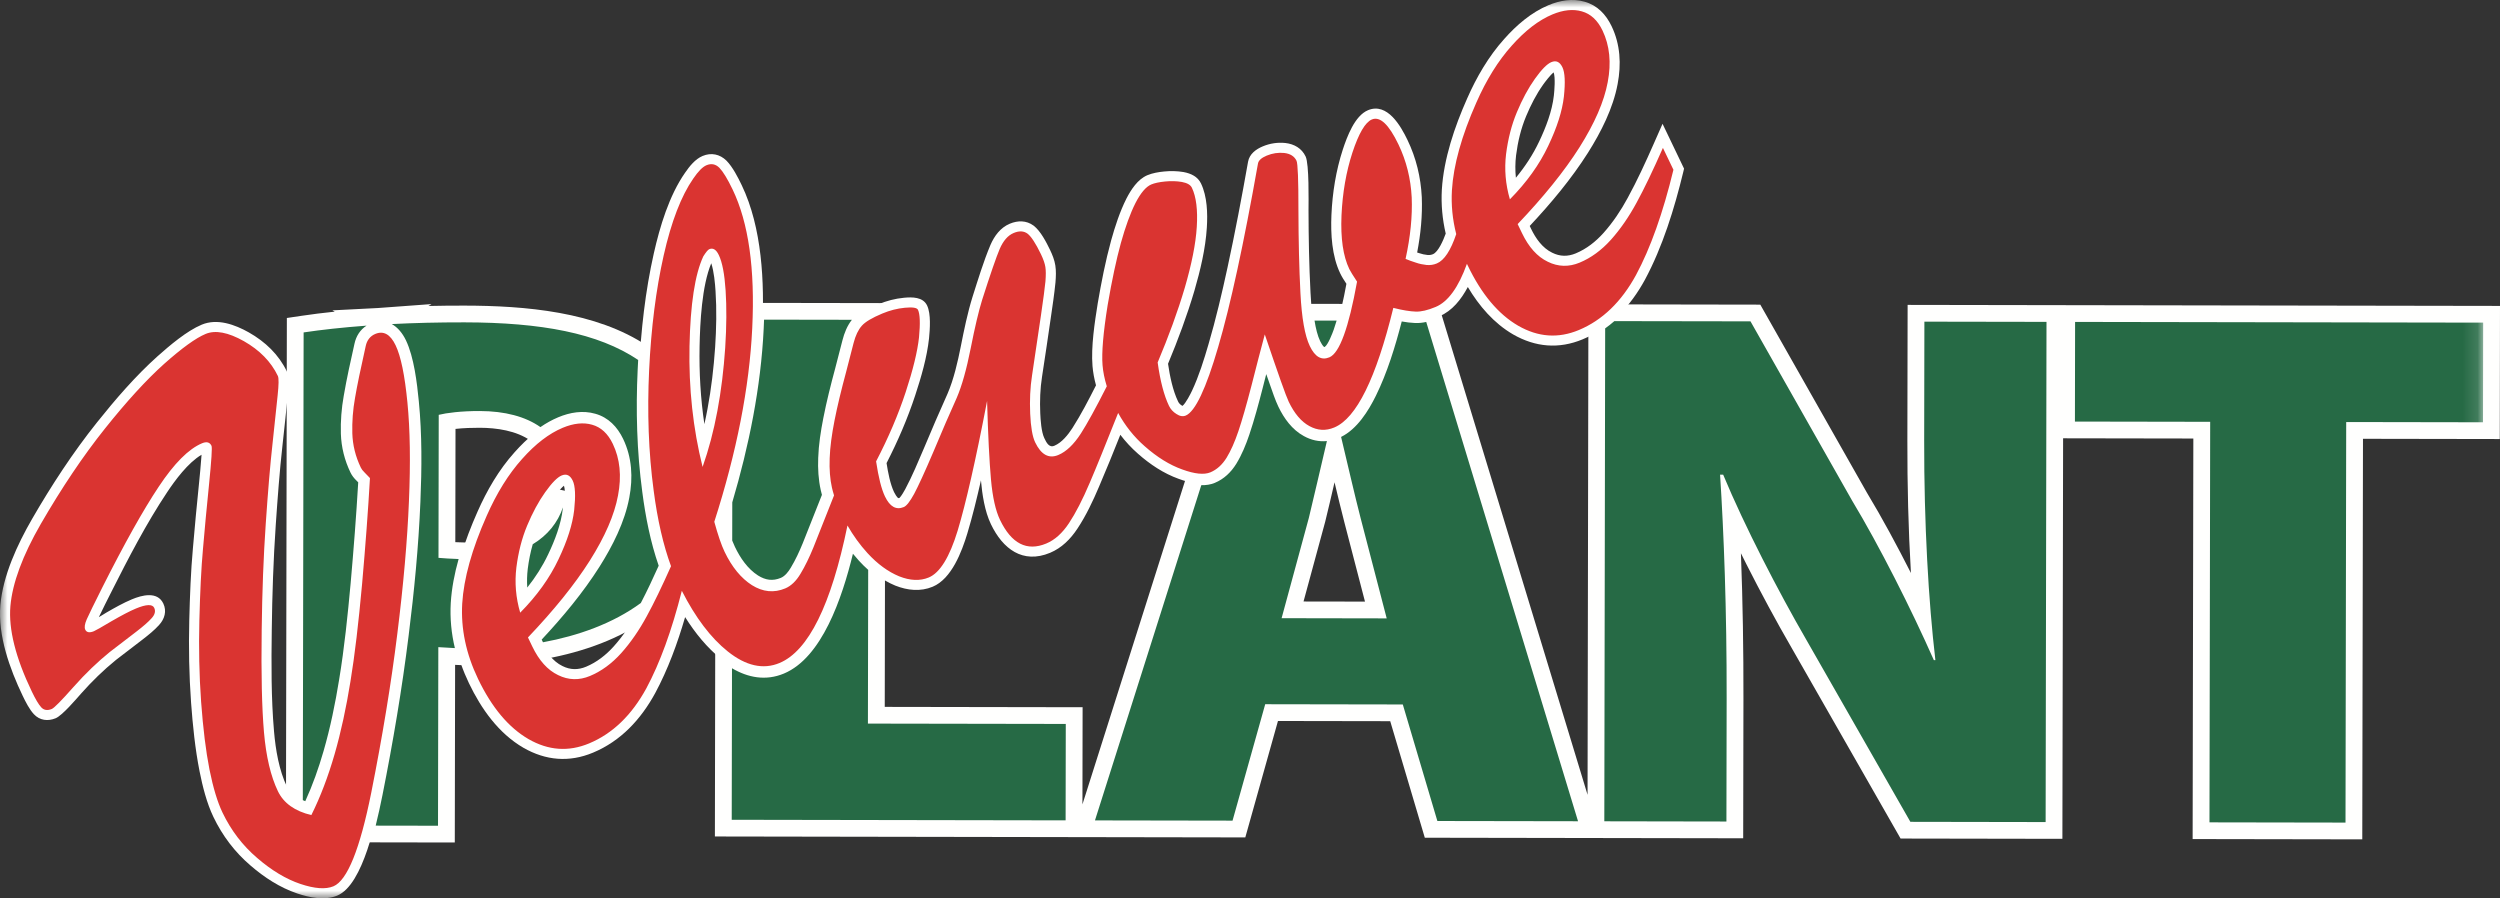
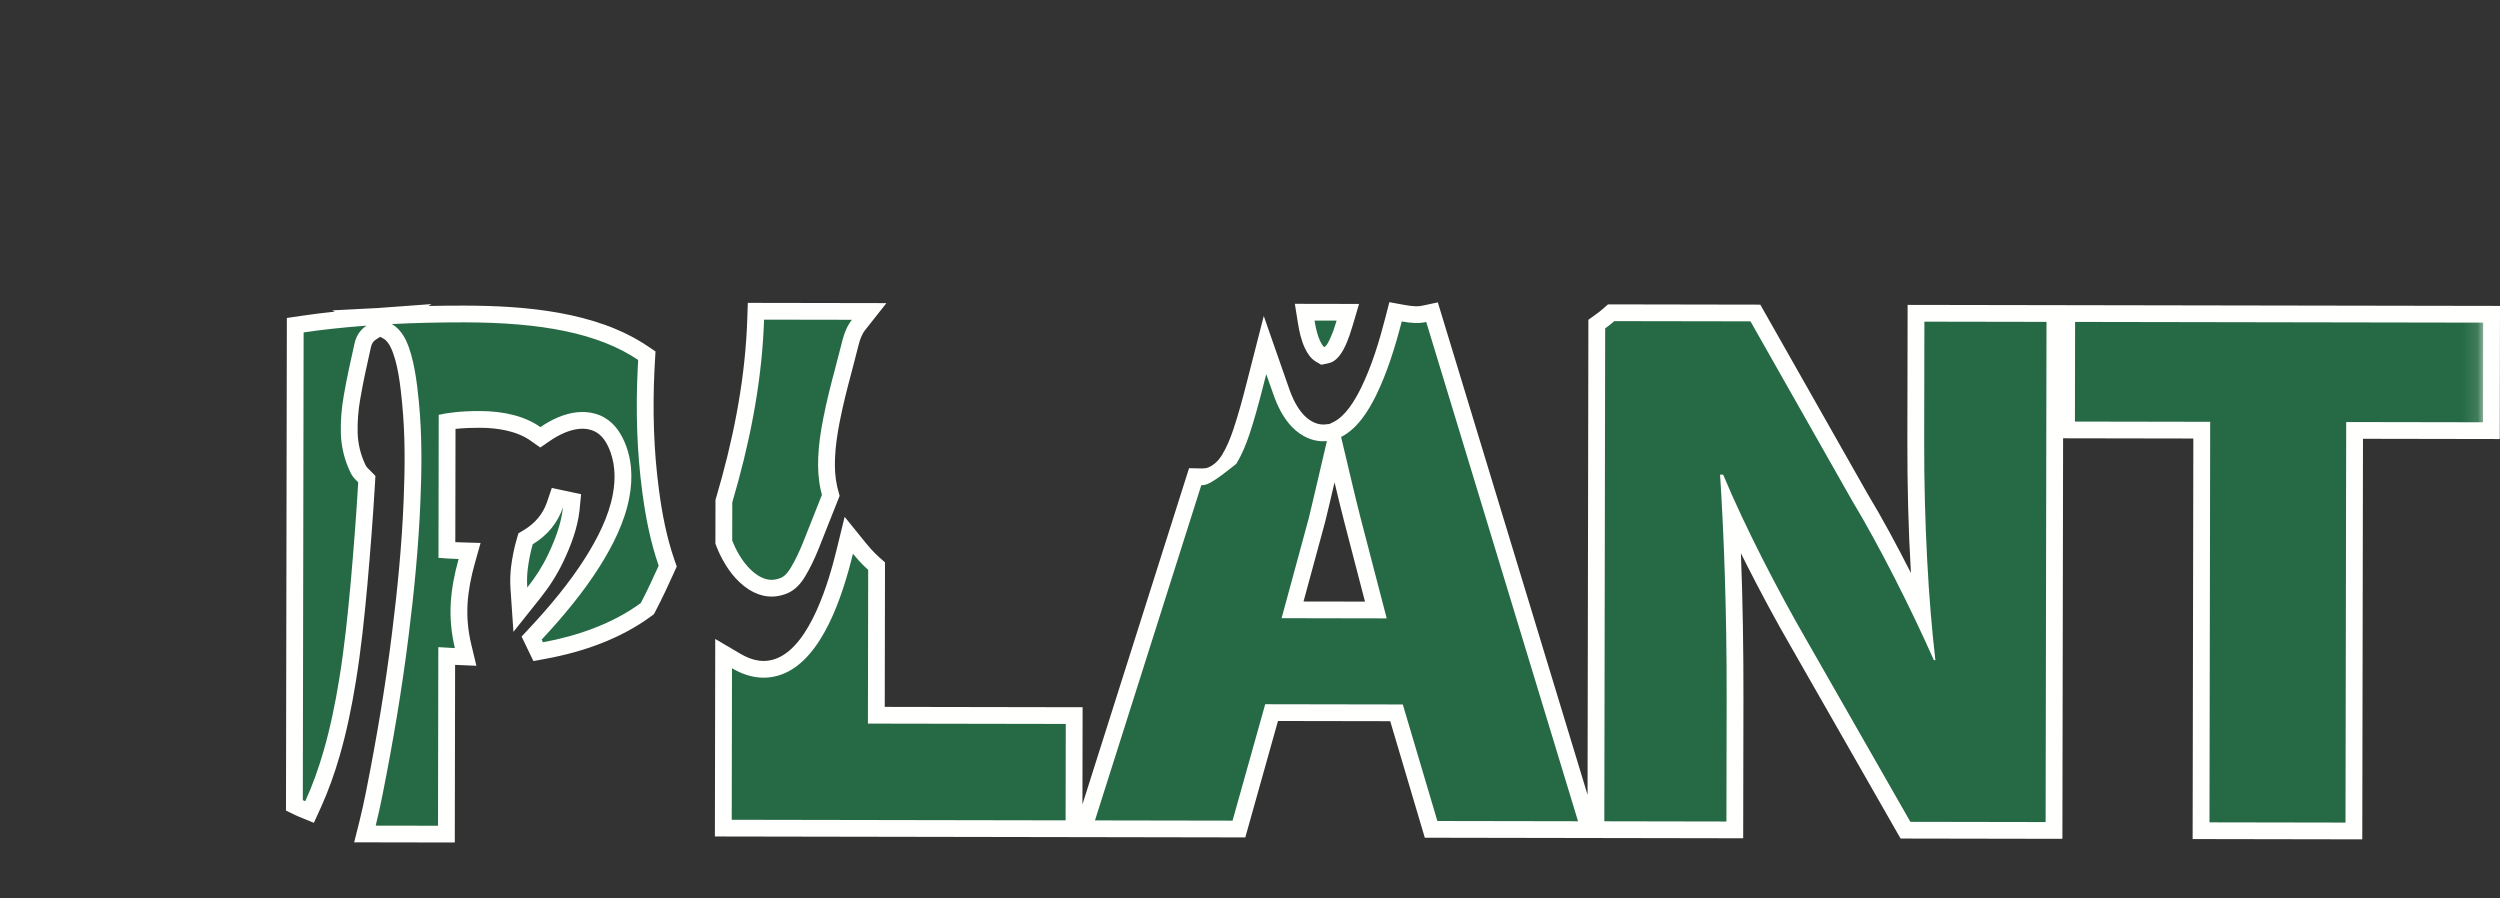
<svg xmlns="http://www.w3.org/2000/svg" xmlns:xlink="http://www.w3.org/1999/xlink" width="167px" height="60px" viewBox="0 0 167 60" version="1.1">
  <rect x="0" y="0" width="167" height="60" fill="#333333" stroke="none" />
  <title>Veluwe_Plant</title>
  <defs>
    <polygon id="path-1" points="0 0 165.876 0 165.876 60 0 60" />
  </defs>
  <g id="Page-1" stroke="none" stroke-width="1" fill="none" fill-rule="evenodd">
    <g id="Veluwe_Plant">
      <path d="M22.36,20.818 L22.204,20.732 L25.245,20.576 L28.823,20.313 L28.624,20.44 C29.424,20.421 30.224,20.414 31.024,20.415 C35.052,20.422 39.826,20.807 43.259,23.119 L43.788,23.476 L43.751,24.111 C43.739,24.318 43.728,24.525 43.718,24.731 C43.591,27.396 43.663,30.078 44.019,32.727 C44.225,34.313 44.536,35.912 45.061,37.425 L45.206,37.843 L45.024,38.247 C44.638,39.106 44.239,39.961 43.803,40.796 L43.683,41.027 L43.474,41.181 C41.436,42.678 38.95,43.545 36.477,44.003 L35.632,44.16 L35.232,43.332 L34.843,42.52 L35.363,41.963 C36.723,40.506 38.025,38.953 39.092,37.269 C39.895,35.998 40.658,34.523 40.934,33.033 C41.142,31.943 41.1,30.816 40.614,29.802 C40.372,29.298 40.016,28.87 39.454,28.713 C38.881,28.547 38.263,28.68 37.726,28.904 C37.378,29.049 37.047,29.237 36.737,29.45 L36.09,29.894 L35.45,29.442 C34.497,28.768 33.183,28.577 32.042,28.575 C31.555,28.574 30.976,28.59 30.428,28.651 L30.415,36.216 C30.499,36.22 30.584,36.223 30.668,36.226 L32.103,36.269 L31.715,37.645 C31.468,38.523 31.288,39.429 31.232,40.338 C31.18,41.247 31.266,42.149 31.478,43.033 L31.823,44.473 L30.401,44.413 L30.38,56.279 L23.658,56.267 L24.007,54.88 C24.173,54.219 24.316,53.552 24.45,52.885 C25.147,49.382 25.745,45.858 26.184,42.312 C26.552,39.38 26.84,36.432 26.961,33.478 C27.054,31.297 27.075,29.09 26.86,26.914 C26.752,25.807 26.584,24.217 26.105,23.217 C26.005,23.009 25.834,22.741 25.626,22.626 L25.398,22.499 L25.092,22.694 C24.913,22.809 24.821,22.991 24.777,23.194 L24.775,23.206 C24.519,24.345 24.263,25.487 24.066,26.643 C23.931,27.398 23.87,28.169 23.891,28.934 C23.916,29.689 24.099,30.404 24.426,31.085 C24.463,31.164 24.535,31.245 24.598,31.305 L24.611,31.317 C24.652,31.358 24.692,31.398 24.733,31.439 L25.078,31.793 L25.05,32.285 C24.918,34.541 24.741,36.796 24.542,39.049 C24.343,41.23 24.12,43.411 23.763,45.57 C23.496,47.223 23.158,48.867 22.694,50.477 C22.349,51.673 21.931,52.85 21.414,53.984 L20.966,54.965 L19.965,54.555 C19.889,54.524 19.814,54.491 19.74,54.455 L19.104,54.15 L19.162,21.242 L20.116,21.1 C20.861,20.989 21.61,20.896 22.36,20.818 Z M72.303,55.92 L47.755,55.877 L47.778,42.682 L49.468,43.677 C50.248,44.136 51.07,44.322 51.932,43.961 C54.137,43.04 55.363,38.867 55.885,36.725 L56.422,34.525 L57.849,36.287 C57.965,36.43 58.084,36.569 58.208,36.704 C58.377,36.889 58.555,37.066 58.742,37.233 L59.118,37.567 L59.101,47.22 L72.318,47.243 L72.307,53.733 L79.429,31.275 L80.27,31.292 C80.417,31.296 80.578,31.282 80.716,31.224 C81.113,31.058 81.405,30.755 81.627,30.399 C81.951,29.868 82.19,29.274 82.388,28.686 C82.723,27.695 82.991,26.683 83.253,25.673 C83.334,25.352 83.416,25.033 83.498,24.712 L84.42,21.109 L85.645,24.622 C85.725,24.851 85.806,25.079 85.886,25.308 C86.048,25.763 86.199,26.249 86.408,26.684 C86.678,27.247 87.072,27.841 87.637,28.15 C87.912,28.303 88.21,28.383 88.524,28.351 L88.808,28.322 L89.087,28.185 C89.894,27.786 90.522,26.714 90.905,25.937 C91.638,24.451 92.136,22.795 92.549,21.194 L92.809,20.185 L93.838,20.373 C94.082,20.417 94.331,20.451 94.58,20.46 C94.732,20.466 94.888,20.445 95.037,20.414 L96.047,20.198 L106.049,53.094 L106.104,21.36 L106.572,21.026 C106.755,20.897 106.929,20.758 107.097,20.611 L107.416,20.332 L117.588,20.35 L124.697,32.889 C125.751,34.637 126.725,36.455 127.65,38.277 C127.474,35.325 127.407,32.356 127.412,29.438 L127.429,20.367 L167,20.435 L166.985,29.328 L157.847,29.312 L157.8,56.069 L146.468,56.049 L146.515,29.293 L137.815,29.278 L137.768,56.034 L126.959,56.015 L119.691,43.297 C118.632,41.467 117.628,39.6 116.673,37.715 C116.546,37.463 116.419,37.211 116.293,36.958 C116.417,40.193 116.467,43.433 116.462,46.666 L116.445,55.997 L95.177,55.96 L92.867,48.175 L85.368,48.162 L83.186,55.939 L72.303,55.92 Z M87.076,40.18 L91.181,40.187 L89.802,34.884 C89.574,33.998 89.359,33.108 89.147,32.217 C88.943,33.101 88.736,33.985 88.52,34.865 L88.516,34.878 L87.076,40.18 Z M90.362,21.734 C90.298,21.953 90.228,22.17 90.154,22.386 C89.955,22.954 89.626,23.769 89.117,24.102 L89.021,24.166 L88.914,24.208 C88.868,24.226 88.828,24.248 88.685,24.278 L88.256,24.366 L87.879,24.142 C87.562,23.953 87.334,23.604 87.175,23.274 C86.927,22.758 86.793,22.154 86.703,21.591 L86.496,20.295 L90.785,20.303 L90.362,21.734 Z M57.788,22.053 C57.576,22.322 57.446,22.682 57.363,23.01 C57.201,23.645 57.04,24.281 56.871,24.916 C56.582,25.984 56.311,27.06 56.098,28.147 C55.938,28.963 55.806,29.797 55.778,30.633 C55.753,31.252 55.785,31.888 55.921,32.494 C55.941,32.583 55.964,32.672 55.988,32.76 L56.087,33.119 L55.95,33.465 C55.523,34.543 55.095,35.623 54.665,36.706 C54.413,37.323 54.13,37.931 53.787,38.497 C53.503,38.977 53.119,39.413 52.593,39.633 C51.708,40.002 50.841,39.892 50.034,39.386 C49.152,38.822 48.527,37.944 48.081,37.014 C48.002,36.85 47.931,36.682 47.865,36.513 L47.789,36.317 L47.794,33.394 L47.839,33.241 C48.927,29.562 49.709,25.747 49.893,21.908 C49.902,21.71 49.91,21.512 49.917,21.314 L49.954,20.232 L59.213,20.248 L57.788,22.053 Z M35.005,35.4 C35.733,34.961 36.266,34.345 36.54,33.539 L36.861,32.594 L38.818,33.014 L38.71,34.112 C38.576,35.286 38.139,36.448 37.633,37.508 C37.222,38.379 36.701,39.191 36.1,39.944 L34.298,42.206 L34.101,39.325 C34.068,38.839 34.082,38.348 34.14,37.86 C34.218,37.249 34.337,36.64 34.508,36.048 L34.629,35.627 L35.005,35.4 L35.005,35.4 Z" id="Fill-1" fill="#FFFFFE" />
      <g id="Group-5">
        <mask id="mask-2" fill="white">
          <use xlink:href="#path-1" />
        </mask>
        <g id="Clip-3" />
-         <path d="M165.876,21.552 L138.616,21.504 L138.605,28.161 L147.64,28.177 L147.593,54.933 L156.68,54.949 L156.726,28.192 L165.865,28.208 L165.876,21.552 Z M136.706,21.501 L128.549,21.487 L128.535,29.44 C128.525,34.973 128.825,40.204 129.284,44.095 L129.18,44.095 C127.689,40.72 125.528,36.437 123.727,33.452 L116.933,21.466 L107.839,21.451 C107.642,21.622 107.438,21.784 107.225,21.936 L107.168,54.862 L115.325,54.877 L115.34,46.664 C115.35,40.699 115.152,35.598 114.901,31.707 L115.107,31.707 C116.547,35.168 118.811,39.538 120.664,42.74 L127.613,54.898 L136.648,54.914 L136.706,21.501 Z M80.246,32.41 L73.144,54.803 L82.334,54.819 L84.516,47.042 L93.707,47.058 L96.016,54.843 L105.413,54.859 L95.272,21.507 C95.029,21.559 94.783,21.587 94.539,21.578 C94.242,21.567 93.937,21.527 93.636,21.473 C93.204,23.148 92.664,24.906 91.912,26.43 C91.407,27.457 90.657,28.658 89.585,29.187 C90.018,30.997 90.497,33.089 90.888,34.605 L92.632,41.308 L85.611,41.295 L87.43,34.599 C87.769,33.22 88.218,31.229 88.637,29.463 C88.11,29.516 87.586,29.403 87.092,29.127 C86.31,28.7 85.773,27.953 85.395,27.166 C85.178,26.713 84.997,26.156 84.828,25.681 C84.747,25.45 84.666,25.22 84.585,24.989 C84.503,25.309 84.422,25.629 84.34,25.949 C84.073,26.981 83.793,28.032 83.452,29.043 C83.228,29.705 82.952,30.381 82.584,30.982 C82.234,31.544 81.766,31.998 81.15,32.255 C80.866,32.374 80.558,32.417 80.246,32.41 Z M89.286,21.418 L87.811,21.416 C87.893,21.933 88.013,22.427 88.188,22.792 C88.227,22.875 88.363,23.127 88.456,23.183 C88.47,23.18 88.487,23.174 88.499,23.169 C88.715,23.027 89.014,22.245 89.094,22.018 C89.162,21.822 89.226,21.622 89.286,21.418 Z M56.906,21.362 L51.039,21.352 C51.032,21.558 51.023,21.761 51.014,21.963 C50.826,25.876 50.03,29.79 48.916,33.557 L48.912,36.109 C48.969,36.256 49.029,36.398 49.094,36.532 C49.446,37.267 49.941,37.998 50.638,38.444 C51.133,38.754 51.615,38.829 52.159,38.602 C52.443,38.483 52.669,38.185 52.822,37.927 C53.136,37.408 53.396,36.845 53.624,36.287 C54.052,35.209 54.479,34.134 54.905,33.056 C54.877,32.951 54.85,32.846 54.826,32.739 C54.669,32.038 54.628,31.305 54.656,30.59 C54.686,29.7 54.826,28.805 54.997,27.932 C55.214,26.822 55.492,25.718 55.786,24.627 C55.954,23.997 56.114,23.366 56.275,22.734 C56.399,22.248 56.592,21.76 56.906,21.362 Z M71.194,48.359 L57.977,48.336 L57.995,38.067 C57.779,37.875 57.573,37.67 57.378,37.457 C57.239,37.305 57.105,37.149 56.976,36.989 C56.25,39.965 54.904,43.932 52.366,44.993 C51.143,45.503 49.956,45.262 48.897,44.639 L48.879,54.761 L71.183,54.8 L71.194,48.359 Z M37.603,33.897 C37.258,34.914 36.58,35.757 35.587,36.356 C35.432,36.894 35.324,37.444 35.254,37.999 C35.204,38.419 35.193,38.836 35.221,39.249 C35.767,38.565 36.242,37.826 36.617,37.031 C37.066,36.092 37.476,35.022 37.595,33.985 L37.603,33.897 Z M24.486,21.753 C22.874,21.872 21.469,22.029 20.282,22.206 L20.228,53.448 C20.281,53.474 20.336,53.498 20.392,53.521 C20.887,52.438 21.286,51.31 21.615,50.168 C22.066,48.604 22.396,47 22.655,45.392 C23.006,43.265 23.228,41.094 23.424,38.948 C23.622,36.708 23.798,34.465 23.929,32.22 C23.893,32.184 23.857,32.147 23.821,32.111 C23.657,31.955 23.511,31.772 23.413,31.567 C23.018,30.745 22.799,29.88 22.77,28.969 C22.746,28.123 22.812,27.277 22.961,26.448 C23.159,25.283 23.42,24.115 23.679,22.962 C23.789,22.45 24.061,22.024 24.486,21.753 Z M25.096,55.152 L29.259,55.159 L29.28,43.229 C29.608,43.252 29.979,43.276 30.386,43.293 C30.151,42.314 30.052,41.305 30.111,40.274 C30.171,39.298 30.362,38.311 30.635,37.343 C30.099,37.327 29.695,37.295 29.291,37.264 L29.307,27.711 C29.824,27.582 30.805,27.454 32.044,27.457 C33.727,27.46 35.106,27.828 36.1,28.53 C36.476,28.271 36.873,28.048 37.292,27.873 C38.076,27.545 38.936,27.399 39.764,27.638 C40.643,27.883 41.241,28.518 41.626,29.32 C42.221,30.559 42.291,31.907 42.037,33.24 C41.734,34.872 40.923,36.47 40.042,37.865 C38.944,39.598 37.59,41.219 36.185,42.724 L36.245,42.85 L36.271,42.904 C38.6,42.472 40.929,41.661 42.807,40.281 C43.232,39.466 43.624,38.627 44,37.79 C43.452,36.208 43.121,34.524 42.906,32.872 C42.541,30.16 42.467,27.411 42.597,24.678 C42.607,24.467 42.618,24.257 42.63,24.046 C39.958,22.246 36.153,21.542 31.022,21.533 C29.264,21.53 27.645,21.573 26.171,21.648 C26.569,21.868 26.891,22.262 27.118,22.735 C27.654,23.854 27.858,25.58 27.977,26.806 C28.196,29.02 28.177,31.304 28.083,33.525 C27.96,36.506 27.669,39.491 27.298,42.45 C26.856,46.021 26.253,49.574 25.551,53.102 C25.417,53.77 25.269,54.463 25.096,55.152 L25.096,55.152 Z" id="Fill-2" fill="#266A45" mask="url(#mask-2)" />
-         <path d="M24.024,32.185 C23.978,32.138 23.932,32.091 23.885,32.045 C23.73,31.896 23.59,31.722 23.496,31.527 C23.107,30.717 22.891,29.865 22.862,28.966 C22.839,28.127 22.904,27.287 23.052,26.464 C23.25,25.299 23.511,24.133 23.769,22.984 C23.894,22.393 24.245,21.924 24.808,21.689 C25.822,21.265 26.603,21.876 27.034,22.774 C27.565,23.882 27.767,25.602 27.885,26.815 C28.104,29.025 28.084,31.305 27.99,33.521 C27.868,36.499 27.577,39.483 27.206,42.439 C26.765,46.007 26.162,49.558 25.46,53.085 C25.138,54.694 24.281,59.093 22.534,59.822 C21.697,60.172 20.679,59.961 19.851,59.682 C18.698,59.294 17.653,58.61 16.74,57.821 C15.681,56.917 14.856,55.824 14.255,54.57 C13.809,53.641 13.533,52.537 13.332,51.53 C13.033,50.024 12.876,48.457 12.763,46.927 C12.631,45.102 12.598,43.27 12.643,41.441 C12.685,39.828 12.742,38.199 12.889,36.594 C13.012,35.147 13.15,33.703 13.297,32.259 C13.352,31.709 13.406,31.158 13.445,30.608 C13.45,30.542 13.457,30.462 13.463,30.377 C12.555,30.911 11.689,32.091 11.161,32.887 C9.775,34.966 8.565,37.305 7.441,39.534 C7.159,40.093 6.872,40.658 6.603,41.227 C6.783,41.119 6.96,41.008 7.111,40.918 C7.655,40.603 8.233,40.276 8.813,40.034 C9.476,39.757 10.509,39.48 10.908,40.312 C11.153,40.823 10.996,41.35 10.624,41.752 C10.31,42.103 9.91,42.422 9.539,42.709 C8.945,43.171 8.346,43.624 7.749,44.082 C6.908,44.765 6.13,45.524 5.413,46.335 C5.091,46.699 4.163,47.792 3.721,47.977 C3.2,48.195 2.653,48.129 2.261,47.706 C1.959,47.381 1.708,46.879 1.516,46.481 C0.65,44.675 -0.148,42.462 0.023,40.428 C0.198,38.442 1.157,36.376 2.142,34.667 C3.436,32.429 4.863,30.241 6.478,28.218 C7.706,26.68 9.046,25.125 10.515,23.807 C11.325,23.087 12.47,22.107 13.476,21.687 C14.521,21.251 15.695,21.684 16.622,22.205 C17.721,22.829 18.619,23.68 19.168,24.825 C19.363,25.23 19.261,26.054 19.215,26.491 C19.108,27.567 18.99,28.642 18.873,29.718 C18.675,31.486 18.544,33.271 18.422,35.045 C18.261,37.389 18.183,39.741 18.154,42.09 C18.124,44.318 18.111,46.639 18.305,48.86 C18.411,50.08 18.637,51.449 19.172,52.563 C19.433,53.107 19.903,53.435 20.44,53.639 C20.953,52.527 21.365,51.368 21.704,50.193 C22.156,48.626 22.486,47.018 22.746,45.407 C23.098,43.278 23.32,41.104 23.516,38.956 C23.715,36.702 23.892,34.444 24.024,32.185 Z M48.417,34.868 C48.576,35.434 48.763,36.056 49.01,36.572 C49.37,37.323 49.876,38.066 50.589,38.521 C51.109,38.848 51.623,38.925 52.195,38.687 C52.499,38.559 52.737,38.252 52.901,37.974 C53.218,37.451 53.48,36.884 53.71,36.321 C54.142,35.234 54.573,34.148 55.003,33.061 C54.971,32.948 54.942,32.834 54.916,32.719 C54.761,32.025 54.72,31.3 54.749,30.593 C54.779,29.709 54.917,28.817 55.087,27.95 C55.305,26.842 55.582,25.74 55.876,24.65 C56.043,24.02 56.203,23.389 56.365,22.757 C56.496,22.242 56.707,21.721 57.063,21.317 C57.455,20.873 58.139,20.55 58.678,20.325 C59.226,20.096 59.794,19.946 60.386,19.89 C60.926,19.838 61.652,19.829 61.928,20.404 C62.2,20.971 62.118,21.991 62.059,22.607 C61.923,23.865 61.534,25.201 61.139,26.401 C60.627,27.961 59.972,29.473 59.222,30.935 C59.32,31.558 59.467,32.339 59.723,32.872 C59.758,32.947 59.926,33.257 60.02,33.276 C60.033,33.278 60.059,33.271 60.082,33.264 C60.205,33.15 60.4,32.805 60.469,32.679 C60.933,31.809 61.337,30.841 61.722,29.937 C62.231,28.716 62.754,27.505 63.294,26.303 C63.715,25.327 63.977,24.17 64.183,23.131 C64.399,22.039 64.633,20.895 64.965,19.828 C65.325,18.7 65.7,17.46 66.161,16.365 C66.423,15.759 66.828,15.206 67.457,14.943 C67.991,14.72 68.559,14.717 69.037,15.067 L69.05,15.076 C69.508,15.427 69.9,16.187 70.145,16.698 C70.3,17.021 70.443,17.378 70.496,17.73 C70.554,18.091 70.536,18.484 70.507,18.847 L70.506,18.86 C70.429,19.633 70.313,20.414 70.2,21.182 C70.01,22.512 69.81,23.841 69.607,25.171 C69.481,25.973 69.455,26.791 69.489,27.6 C69.509,28.049 69.56,28.849 69.757,29.26 C69.893,29.544 70.068,29.928 70.431,29.776 C70.932,29.567 71.35,29.038 71.634,28.599 C72.211,27.699 72.727,26.7 73.213,25.739 C73.097,25.317 73.015,24.886 72.979,24.45 C72.874,23.167 73.125,21.531 73.329,20.26 C73.569,18.856 73.847,17.436 74.224,16.06 C74.486,15.121 74.805,14.138 75.246,13.263 C75.553,12.667 76,11.973 76.646,11.703 C76.989,11.56 77.391,11.492 77.76,11.456 C78.194,11.414 78.632,11.42 79.062,11.493 L79.075,11.496 C79.552,11.587 80.006,11.795 80.226,12.253 C80.644,13.124 80.676,14.253 80.617,15.201 C80.53,16.608 80.18,18.067 79.787,19.419 C79.297,21.076 78.69,22.704 78.025,24.299 C78.146,25.128 78.34,26.078 78.696,26.82 C78.75,26.934 78.833,27.019 78.94,27.085 L78.953,27.092 L78.965,27.101 C78.971,27.105 78.979,27.11 78.987,27.115 C79.208,26.947 79.538,26.292 79.629,26.096 C80.085,25.124 80.429,24.02 80.729,22.99 C81.223,21.31 81.625,19.589 81.996,17.879 C82.504,15.532 82.951,13.17 83.37,10.806 C83.463,10.286 83.895,9.969 84.354,9.777 C84.835,9.577 85.338,9.5 85.856,9.552 L85.869,9.553 C86.459,9.623 86.955,9.907 87.215,10.451 C87.458,10.956 87.41,13.458 87.409,14.047 C87.414,15.88 87.447,17.715 87.542,19.546 C87.589,20.473 87.698,21.985 88.105,22.832 C88.146,22.92 88.326,23.254 88.438,23.275 C88.465,23.281 88.52,23.261 88.542,23.251 C88.764,23.138 89.08,22.331 89.158,22.112 C89.513,21.121 89.748,20.006 89.94,18.959 C89.79,18.733 89.634,18.489 89.526,18.261 C88.966,17.094 88.886,15.64 88.939,14.367 C89.005,12.881 89.24,11.398 89.702,9.981 C89.981,9.14 90.491,7.734 91.381,7.362 C92.673,6.822 93.578,8.428 94.025,9.361 C94.6,10.558 94.908,11.836 94.975,13.163 C95.026,14.4 94.9,15.65 94.666,16.868 C94.7,16.878 94.732,16.889 94.766,16.899 L94.781,16.904 L94.797,16.909 C94.981,16.975 95.169,17.012 95.357,17.033 C95.485,17.045 95.601,17.029 95.72,16.98 C96.079,16.829 96.41,16.055 96.574,15.604 C96.349,14.641 96.26,13.658 96.315,12.667 C96.443,10.593 97.167,8.467 98.005,6.58 C98.632,5.153 99.437,3.767 100.482,2.604 C101.3,1.681 102.289,0.826 103.44,0.346 C104.204,0.026 105.043,-0.118 105.851,0.115 C106.703,0.353 107.282,0.97 107.654,1.748 C108.241,2.969 108.308,4.297 108.058,5.611 C107.757,7.231 106.95,8.82 106.076,10.204 C104.97,11.949 103.603,13.581 102.186,15.095 L102.273,15.277 C102.579,15.914 103.027,16.565 103.688,16.882 C104.21,17.141 104.726,17.148 105.262,16.925 C105.983,16.624 106.591,16.143 107.109,15.567 C107.742,14.859 108.275,14.061 108.727,13.226 C109.367,12.059 109.931,10.825 110.467,9.609 L111.058,8.269 L112.495,11.266 L112.44,11.497 C111.854,13.922 111.064,16.487 109.877,18.694 C108.922,20.439 107.59,21.887 105.726,22.665 C104.136,23.329 102.568,23.195 101.076,22.339 C99.788,21.591 98.806,20.442 98.051,19.173 C97.608,20.005 97.003,20.77 96.164,21.121 C95.661,21.331 95.093,21.506 94.542,21.486 C94.223,21.474 93.893,21.429 93.569,21.366 C92.935,23.856 91.636,28.237 89.389,29.175 C88.628,29.493 87.853,29.446 87.136,29.046 C86.372,28.629 85.848,27.895 85.479,27.126 C85.263,26.676 85.083,26.122 84.916,25.65 C84.8,25.323 84.685,24.996 84.572,24.669 C84.464,25.088 84.357,25.507 84.251,25.926 C83.984,26.956 83.705,28.005 83.365,29.013 C83.143,29.669 82.869,30.339 82.506,30.934 C82.166,31.479 81.712,31.92 81.114,32.17 C80.375,32.479 79.458,32.251 78.742,31.989 C77.728,31.627 76.82,31.017 76.019,30.311 C75.58,29.926 75.187,29.502 74.838,29.043 C74.377,30.201 73.91,31.36 73.419,32.501 C73.014,33.459 72.545,34.449 71.969,35.317 C71.513,36.006 70.924,36.602 70.15,36.926 C68.313,37.693 66.98,36.657 66.193,35.015 C65.778,34.15 65.612,33.037 65.527,32.089 C65.527,32.09 65.526,32.092 65.526,32.093 C65.256,33.278 64.968,34.475 64.616,35.64 C64.249,36.846 63.572,38.664 62.303,39.193 C61.488,39.534 60.621,39.44 59.81,39.12 C58.897,38.744 58.109,38.118 57.447,37.395 C57.267,37.198 57.094,36.994 56.93,36.784 C56.221,39.75 54.883,43.841 52.33,44.908 C50.834,45.533 49.394,45.001 48.185,44.033 C47.227,43.266 46.43,42.278 45.766,41.223 C45.256,42.973 44.614,44.728 43.764,46.306 C42.81,48.051 41.478,49.499 39.614,50.277 C38.024,50.942 36.455,50.807 34.964,49.951 C33.295,48.982 32.143,47.342 31.325,45.637 C30.516,43.949 30.097,42.154 30.203,40.279 C30.331,38.205 31.055,36.079 31.893,34.192 C32.521,32.765 33.325,31.379 34.37,30.216 C35.189,29.293 36.177,28.438 37.328,27.958 C38.092,27.639 38.931,27.494 39.739,27.727 C40.591,27.965 41.17,28.582 41.543,29.359 C42.129,30.581 42.197,31.91 41.946,33.223 C41.645,34.843 40.838,36.432 39.964,37.816 C38.857,39.561 37.491,41.194 36.074,42.707 L36.161,42.889 C36.467,43.526 36.915,44.177 37.577,44.494 C38.098,44.753 38.614,44.76 39.15,44.537 C39.871,44.235 40.479,43.755 40.998,43.179 C41.63,42.471 42.163,41.673 42.615,40.838 C43.155,39.853 43.639,38.821 44.099,37.795 C43.546,36.209 43.213,34.518 42.998,32.861 C42.634,30.153 42.559,27.41 42.689,24.682 C42.813,22.085 43.103,19.468 43.674,16.929 C44.078,15.136 44.698,13.068 45.758,11.546 C46.052,11.116 46.44,10.625 46.935,10.418 C47.509,10.178 48.085,10.296 48.527,10.731 L48.538,10.742 C48.946,11.162 49.296,11.846 49.548,12.372 C50.911,15.213 51.072,18.865 50.921,21.958 C50.712,26.33 49.741,30.703 48.417,34.868 Z M35.149,39.485 C35.759,38.745 36.29,37.942 36.701,37.07 C37.155,36.122 37.567,35.044 37.686,33.996 C37.721,33.67 37.797,32.803 37.672,32.447 C37.435,32.633 37.088,33.1 36.969,33.265 C36.51,33.911 36.142,34.634 35.837,35.363 C35.486,36.203 35.276,37.089 35.162,37.988 C35.102,38.492 35.098,38.991 35.149,39.485 Z M47.052,28.333 C47.128,27.998 47.197,27.661 47.26,27.323 C47.515,25.959 47.677,24.578 47.771,23.195 C47.852,21.952 47.88,20.692 47.798,19.448 C47.765,18.931 47.697,18.148 47.512,17.586 C46.879,19.113 46.764,21.563 46.732,23.14 C46.698,24.878 46.798,26.616 47.052,28.333 Z M101.261,11.873 C101.872,11.133 102.402,10.33 102.813,9.458 C103.266,8.51 103.679,7.432 103.798,6.384 C103.833,6.058 103.909,5.191 103.784,4.835 C103.547,5.021 103.199,5.488 103.082,5.653 C102.622,6.299 102.254,7.022 101.949,7.752 C101.598,8.591 101.388,9.478 101.274,10.375 C101.214,10.879 101.21,11.379 101.261,11.873 L101.261,11.873 Z" id="Fill-4" fill="#FFFFFE" mask="url(#mask-2)" />
+         <path d="M165.876,21.552 L138.616,21.504 L138.605,28.161 L147.64,28.177 L147.593,54.933 L156.68,54.949 L156.726,28.192 L165.865,28.208 L165.876,21.552 Z M136.706,21.501 L128.549,21.487 L128.535,29.44 C128.525,34.973 128.825,40.204 129.284,44.095 L129.18,44.095 C127.689,40.72 125.528,36.437 123.727,33.452 L116.933,21.466 L107.839,21.451 C107.642,21.622 107.438,21.784 107.225,21.936 L107.168,54.862 L115.325,54.877 L115.34,46.664 C115.35,40.699 115.152,35.598 114.901,31.707 L115.107,31.707 C116.547,35.168 118.811,39.538 120.664,42.74 L127.613,54.898 L136.648,54.914 L136.706,21.501 Z M80.246,32.41 L73.144,54.803 L82.334,54.819 L84.516,47.042 L93.707,47.058 L96.016,54.843 L105.413,54.859 L95.272,21.507 C95.029,21.559 94.783,21.587 94.539,21.578 C94.242,21.567 93.937,21.527 93.636,21.473 C93.204,23.148 92.664,24.906 91.912,26.43 C91.407,27.457 90.657,28.658 89.585,29.187 C90.018,30.997 90.497,33.089 90.888,34.605 L92.632,41.308 L85.611,41.295 L87.43,34.599 C87.769,33.22 88.218,31.229 88.637,29.463 C88.11,29.516 87.586,29.403 87.092,29.127 C86.31,28.7 85.773,27.953 85.395,27.166 C85.178,26.713 84.997,26.156 84.828,25.681 C84.747,25.45 84.666,25.22 84.585,24.989 C84.503,25.309 84.422,25.629 84.34,25.949 C84.073,26.981 83.793,28.032 83.452,29.043 C83.228,29.705 82.952,30.381 82.584,30.982 C80.866,32.374 80.558,32.417 80.246,32.41 Z M89.286,21.418 L87.811,21.416 C87.893,21.933 88.013,22.427 88.188,22.792 C88.227,22.875 88.363,23.127 88.456,23.183 C88.47,23.18 88.487,23.174 88.499,23.169 C88.715,23.027 89.014,22.245 89.094,22.018 C89.162,21.822 89.226,21.622 89.286,21.418 Z M56.906,21.362 L51.039,21.352 C51.032,21.558 51.023,21.761 51.014,21.963 C50.826,25.876 50.03,29.79 48.916,33.557 L48.912,36.109 C48.969,36.256 49.029,36.398 49.094,36.532 C49.446,37.267 49.941,37.998 50.638,38.444 C51.133,38.754 51.615,38.829 52.159,38.602 C52.443,38.483 52.669,38.185 52.822,37.927 C53.136,37.408 53.396,36.845 53.624,36.287 C54.052,35.209 54.479,34.134 54.905,33.056 C54.877,32.951 54.85,32.846 54.826,32.739 C54.669,32.038 54.628,31.305 54.656,30.59 C54.686,29.7 54.826,28.805 54.997,27.932 C55.214,26.822 55.492,25.718 55.786,24.627 C55.954,23.997 56.114,23.366 56.275,22.734 C56.399,22.248 56.592,21.76 56.906,21.362 Z M71.194,48.359 L57.977,48.336 L57.995,38.067 C57.779,37.875 57.573,37.67 57.378,37.457 C57.239,37.305 57.105,37.149 56.976,36.989 C56.25,39.965 54.904,43.932 52.366,44.993 C51.143,45.503 49.956,45.262 48.897,44.639 L48.879,54.761 L71.183,54.8 L71.194,48.359 Z M37.603,33.897 C37.258,34.914 36.58,35.757 35.587,36.356 C35.432,36.894 35.324,37.444 35.254,37.999 C35.204,38.419 35.193,38.836 35.221,39.249 C35.767,38.565 36.242,37.826 36.617,37.031 C37.066,36.092 37.476,35.022 37.595,33.985 L37.603,33.897 Z M24.486,21.753 C22.874,21.872 21.469,22.029 20.282,22.206 L20.228,53.448 C20.281,53.474 20.336,53.498 20.392,53.521 C20.887,52.438 21.286,51.31 21.615,50.168 C22.066,48.604 22.396,47 22.655,45.392 C23.006,43.265 23.228,41.094 23.424,38.948 C23.622,36.708 23.798,34.465 23.929,32.22 C23.893,32.184 23.857,32.147 23.821,32.111 C23.657,31.955 23.511,31.772 23.413,31.567 C23.018,30.745 22.799,29.88 22.77,28.969 C22.746,28.123 22.812,27.277 22.961,26.448 C23.159,25.283 23.42,24.115 23.679,22.962 C23.789,22.45 24.061,22.024 24.486,21.753 Z M25.096,55.152 L29.259,55.159 L29.28,43.229 C29.608,43.252 29.979,43.276 30.386,43.293 C30.151,42.314 30.052,41.305 30.111,40.274 C30.171,39.298 30.362,38.311 30.635,37.343 C30.099,37.327 29.695,37.295 29.291,37.264 L29.307,27.711 C29.824,27.582 30.805,27.454 32.044,27.457 C33.727,27.46 35.106,27.828 36.1,28.53 C36.476,28.271 36.873,28.048 37.292,27.873 C38.076,27.545 38.936,27.399 39.764,27.638 C40.643,27.883 41.241,28.518 41.626,29.32 C42.221,30.559 42.291,31.907 42.037,33.24 C41.734,34.872 40.923,36.47 40.042,37.865 C38.944,39.598 37.59,41.219 36.185,42.724 L36.245,42.85 L36.271,42.904 C38.6,42.472 40.929,41.661 42.807,40.281 C43.232,39.466 43.624,38.627 44,37.79 C43.452,36.208 43.121,34.524 42.906,32.872 C42.541,30.16 42.467,27.411 42.597,24.678 C42.607,24.467 42.618,24.257 42.63,24.046 C39.958,22.246 36.153,21.542 31.022,21.533 C29.264,21.53 27.645,21.573 26.171,21.648 C26.569,21.868 26.891,22.262 27.118,22.735 C27.654,23.854 27.858,25.58 27.977,26.806 C28.196,29.02 28.177,31.304 28.083,33.525 C27.96,36.506 27.669,39.491 27.298,42.45 C26.856,46.021 26.253,49.574 25.551,53.102 C25.417,53.77 25.269,54.463 25.096,55.152 L25.096,55.152 Z" id="Fill-2" fill="#266A45" mask="url(#mask-2)" />
      </g>
-       <path d="M18.561,25.114 C18.631,25.261 18.622,25.696 18.545,26.424 C18.472,27.16 18.358,28.227 18.204,29.644 C18.046,31.053 17.899,32.84 17.751,34.999 C17.602,37.159 17.512,39.52 17.481,42.081 C17.441,45.019 17.493,47.301 17.634,48.918 C17.775,50.535 18.082,51.848 18.564,52.852 C18.948,53.653 19.695,54.184 20.798,54.448 C21.401,53.236 21.917,51.883 22.352,50.378 C22.782,48.885 23.13,47.26 23.411,45.515 C23.7,43.767 23.951,41.604 24.187,39.016 C24.415,36.431 24.592,34.073 24.713,31.935 C24.595,31.807 24.481,31.688 24.355,31.564 C24.233,31.449 24.151,31.336 24.104,31.238 C23.743,30.487 23.56,29.73 23.535,28.947 C23.514,28.171 23.572,27.383 23.716,26.578 C23.852,25.776 24.092,24.617 24.428,23.124 C24.512,22.726 24.729,22.449 25.069,22.307 C25.621,22.077 26.074,22.329 26.426,23.064 C26.779,23.798 27.039,25.072 27.215,26.88 C27.395,28.697 27.428,30.899 27.317,33.493 C27.211,36.076 26.954,39.036 26.538,42.357 C26.126,45.685 25.544,49.212 24.799,52.954 C24.043,56.73 23.197,58.818 22.274,59.204 C21.753,59.421 21.016,59.366 20.067,59.047 C19.118,58.728 18.15,58.152 17.179,57.312 C16.2,56.477 15.431,55.465 14.863,54.281 C14.53,53.587 14.237,52.621 13.992,51.4 C13.752,50.187 13.567,48.676 13.434,46.879 C13.306,45.089 13.272,43.281 13.317,41.458 C13.366,39.546 13.441,37.946 13.56,36.652 C13.67,35.361 13.804,33.922 13.967,32.326 C14.125,30.74 14.183,29.892 14.128,29.778 C14.014,29.541 13.806,29.481 13.498,29.61 C12.598,29.986 11.634,30.957 10.6,32.516 C9.559,34.078 8.31,36.315 6.839,39.233 C6.28,40.339 5.935,41.061 5.792,41.376 C5.658,41.687 5.625,41.916 5.696,42.063 C5.786,42.251 5.983,42.286 6.275,42.164 C6.393,42.115 6.788,41.891 7.451,41.496 C8.119,41.11 8.656,40.827 9.074,40.652 C9.769,40.362 10.179,40.348 10.3,40.601 C10.406,40.821 10.35,41.06 10.124,41.301 C9.903,41.551 9.567,41.838 9.125,42.18 C8.69,42.518 8.086,42.976 7.331,43.556 C6.533,44.203 5.719,44.975 4.908,45.892 C4.097,46.809 3.619,47.293 3.461,47.359 C3.169,47.48 2.932,47.442 2.756,47.251 C2.579,47.06 2.371,46.706 2.124,46.192 C1.039,43.93 0.564,42.03 0.695,40.486 C0.829,38.949 1.505,37.118 2.725,35.001 C4.124,32.584 5.549,30.46 7.005,28.636 C8.461,26.812 9.778,25.371 10.964,24.307 C12.153,23.251 13.074,22.583 13.737,22.306 C14.384,22.035 15.239,22.198 16.289,22.788 C17.344,23.387 18.102,24.158 18.561,25.114 Z M35.268,42.582 L35.554,43.179 C36.004,44.118 36.578,44.76 37.278,45.095 C37.975,45.441 38.692,45.455 39.411,45.155 C40.168,44.839 40.864,44.333 41.5,43.626 C42.129,42.922 42.699,42.096 43.206,41.159 C43.683,40.288 44.221,39.174 44.824,37.822 C44.306,36.41 43.919,34.726 43.665,32.772 C43.322,30.22 43.228,27.535 43.362,24.714 C43.497,21.894 43.82,19.348 44.331,17.075 C44.842,14.804 45.506,13.086 46.313,11.925 C46.642,11.445 46.927,11.149 47.195,11.037 C47.519,10.902 47.802,10.96 48.054,11.208 C48.297,11.459 48.595,11.942 48.94,12.661 C50.006,14.882 50.442,17.964 50.249,21.926 C50.059,25.877 49.211,30.192 47.715,34.855 C47.96,35.742 48.187,36.412 48.403,36.861 C48.892,37.882 49.505,38.626 50.229,39.088 C50.961,39.547 51.705,39.619 52.455,39.305 C52.842,39.144 53.186,38.814 53.479,38.319 C53.78,37.821 54.066,37.231 54.336,36.569 C54.579,35.956 55.04,34.798 55.714,33.092 C55.659,32.916 55.612,32.743 55.573,32.573 C55.449,32.017 55.392,31.364 55.422,30.617 C55.447,29.861 55.564,29.018 55.748,28.079 C55.933,27.139 56.196,26.049 56.527,24.823 C56.726,24.073 56.886,23.438 57.017,22.922 C57.149,22.407 57.335,22.025 57.569,21.761 C57.802,21.497 58.26,21.227 58.939,20.943 C59.436,20.736 59.933,20.606 60.45,20.557 C60.966,20.508 61.254,20.555 61.32,20.694 C61.457,20.979 61.479,21.598 61.39,22.537 C61.288,23.471 60.993,24.692 60.5,26.192 C60.006,27.692 59.351,29.23 58.523,30.821 C58.685,31.89 58.876,32.664 59.115,33.162 C59.444,33.848 59.861,34.085 60.374,33.871 C60.556,33.795 60.785,33.503 61.063,32.995 C61.332,32.49 61.765,31.555 62.344,30.196 C62.912,28.831 63.44,27.621 63.912,26.571 C64.257,25.77 64.564,24.671 64.844,23.26 C65.12,21.861 65.376,20.774 65.607,20.031 C66.156,18.311 66.549,17.177 66.78,16.63 C67.018,16.079 67.33,15.723 67.717,15.562 C68.088,15.407 68.391,15.427 68.639,15.608 C68.879,15.792 69.185,16.252 69.538,16.987 C69.698,17.322 69.796,17.605 69.831,17.835 C69.869,18.074 69.868,18.388 69.836,18.794 C69.795,19.203 69.698,19.969 69.533,21.086 C69.372,22.212 69.175,23.539 68.942,25.068 C68.813,25.886 68.779,26.743 68.816,27.63 C68.857,28.524 68.965,29.165 69.149,29.549 C69.545,30.374 70.06,30.658 70.692,30.395 C71.221,30.174 71.723,29.7 72.202,28.96 C72.618,28.31 73.199,27.261 73.934,25.805 C73.781,25.311 73.687,24.841 73.65,24.395 C73.582,23.561 73.696,22.22 73.993,20.37 C74.274,18.724 74.57,17.346 74.873,16.239 C75.18,15.14 75.502,14.251 75.847,13.568 C76.199,12.882 76.552,12.47 76.907,12.321 C77.12,12.232 77.427,12.163 77.826,12.124 C78.224,12.085 78.598,12.095 78.949,12.155 C79.303,12.222 79.524,12.346 79.618,12.542 C79.908,13.146 80.015,14.023 79.945,15.16 C79.875,16.297 79.599,17.657 79.141,19.23 C78.675,20.807 78.067,22.463 77.332,24.21 C77.502,25.453 77.759,26.424 78.088,27.11 C78.194,27.33 78.359,27.516 78.587,27.656 C78.811,27.807 79.024,27.836 79.206,27.76 C79.837,27.497 80.563,25.968 81.375,23.178 C82.196,20.385 83.079,16.301 84.033,10.923 C84.069,10.722 84.259,10.545 84.614,10.396 C85.001,10.235 85.391,10.179 85.789,10.219 C86.191,10.267 86.463,10.438 86.608,10.74 C86.693,10.92 86.738,12.019 86.735,14.049 C86.741,16.075 86.783,17.92 86.869,19.58 C86.955,21.24 87.16,22.419 87.497,23.121 C87.842,23.84 88.275,24.09 88.803,23.869 C89.482,23.586 90.094,21.899 90.651,18.814 C90.377,18.399 90.2,18.111 90.133,17.972 C89.718,17.106 89.549,15.922 89.612,14.396 C89.68,12.878 89.924,11.472 90.342,10.19 C90.767,8.905 91.199,8.165 91.641,7.981 C92.186,7.753 92.775,8.311 93.418,9.65 C93.947,10.753 94.239,11.934 94.302,13.192 C94.354,14.445 94.216,15.816 93.892,17.294 C94.092,17.377 94.325,17.466 94.569,17.54 C94.809,17.626 95.05,17.673 95.29,17.7 C95.538,17.724 95.767,17.687 95.98,17.598 C96.476,17.391 96.907,16.735 97.276,15.638 C97.027,14.662 96.932,13.685 96.988,12.707 C97.092,11.027 97.633,9.076 98.621,6.849 C99.292,5.325 100.084,4.053 100.986,3.049 C101.884,2.037 102.792,1.344 103.7,0.964 C104.426,0.661 105.084,0.592 105.667,0.76 C106.258,0.925 106.718,1.351 107.047,2.037 C107.528,3.041 107.644,4.189 107.396,5.488 C107.155,6.785 106.524,8.234 105.506,9.846 C104.492,11.445 103.112,13.149 101.38,14.97 L101.666,15.566 C102.116,16.506 102.69,17.148 103.39,17.483 C104.087,17.829 104.804,17.843 105.522,17.543 C106.28,17.227 106.976,16.721 107.612,16.014 C108.241,15.31 108.811,14.484 109.319,13.547 C109.834,12.606 110.421,11.381 111.083,9.879 L111.785,11.34 C111.087,14.23 110.251,16.578 109.284,18.374 C108.306,20.165 107.037,21.391 105.466,22.047 C104.092,22.62 102.748,22.525 101.415,21.759 C100.088,20.989 98.965,19.655 98.045,17.736 C98.027,17.698 98.009,17.66 97.991,17.623 C97.426,19.197 96.728,20.158 95.904,20.502 C95.375,20.723 94.933,20.829 94.567,20.815 C94.2,20.802 93.7,20.726 93.074,20.566 C91.921,25.273 90.612,27.937 89.128,28.556 C88.56,28.794 88.005,28.761 87.461,28.459 C86.922,28.164 86.463,27.621 86.087,26.837 C85.902,26.453 85.375,24.958 84.488,22.339 C84.225,23.312 83.934,24.443 83.599,25.759 C83.26,27.067 82.969,28.08 82.726,28.799 C82.48,29.53 82.214,30.121 81.933,30.582 C81.643,31.045 81.288,31.37 80.854,31.552 C80.435,31.726 79.809,31.665 78.97,31.358 C78.135,31.06 77.301,30.546 76.464,29.807 C75.749,29.181 75.16,28.438 74.692,27.585 C73.864,29.67 73.235,31.226 72.799,32.24 C72.315,33.383 71.847,34.284 71.407,34.948 C70.968,35.612 70.466,36.067 69.89,36.307 C68.595,36.848 67.564,36.318 66.8,34.726 C66.506,34.113 66.304,33.217 66.197,32.027 C66.091,30.836 66.001,29.09 65.937,26.784 C65.172,30.779 64.51,33.663 63.972,35.446 C63.431,37.221 62.785,38.265 62.043,38.575 C61.459,38.819 60.801,38.79 60.065,38.499 C59.333,38.197 58.62,37.681 57.945,36.944 C57.442,36.392 56.997,35.779 56.611,35.103 C55.519,40.421 54.004,43.481 52.07,44.289 C50.98,44.744 49.822,44.483 48.607,43.51 C47.481,42.608 46.457,41.258 45.546,39.465 C44.874,42.121 44.082,44.297 43.172,45.986 C42.193,47.777 40.924,49.003 39.354,49.659 C37.98,50.232 36.637,50.137 35.303,49.371 C33.977,48.601 32.853,47.267 31.933,45.348 C31.13,43.674 30.78,41.996 30.876,40.319 C30.979,38.639 31.521,36.688 32.509,34.462 C33.18,32.937 33.972,31.665 34.874,30.661 C35.772,29.649 36.68,28.956 37.588,28.577 C38.314,28.273 38.973,28.204 39.555,28.372 C40.146,28.537 40.606,28.963 40.935,29.649 C41.417,30.653 41.532,31.801 41.283,33.101 C41.043,34.397 40.412,35.846 39.394,37.458 C38.38,39.057 37,40.761 35.268,42.582 Z M34.749,40.927 C35.871,39.792 36.722,38.603 37.309,37.358 C37.9,36.121 38.247,35.026 38.356,34.068 C38.457,33.115 38.428,32.46 38.259,32.109 C38.083,31.742 37.839,31.628 37.515,31.763 C37.231,31.882 36.868,32.249 36.42,32.877 C35.973,33.505 35.573,34.251 35.215,35.106 C34.858,35.961 34.623,36.892 34.494,37.907 C34.372,38.918 34.456,39.922 34.749,40.927 Z M46.933,31.192 C47.339,30.042 47.67,28.796 47.922,27.446 C48.175,26.096 48.344,24.692 48.443,23.239 C48.538,21.778 48.542,20.502 48.471,19.405 C48.399,18.307 48.248,17.518 48.016,17.036 C47.84,16.669 47.628,16.541 47.383,16.644 C47.288,16.683 47.158,16.846 46.98,17.126 C46.424,18.319 46.115,20.32 46.059,23.127 C46.003,25.934 46.291,28.627 46.933,31.192 Z M100.861,13.315 C101.983,12.179 102.834,10.991 103.421,9.746 C104.012,8.509 104.359,7.414 104.468,6.456 C104.569,5.502 104.539,4.848 104.371,4.497 C104.195,4.13 103.951,4.016 103.628,4.151 C103.343,4.27 102.98,4.637 102.532,5.265 C102.085,5.893 101.685,6.639 101.328,7.494 C100.97,8.349 100.735,9.28 100.605,10.295 C100.484,11.306 100.568,12.31 100.861,13.315 L100.861,13.315 Z" id="Fill-6" fill="#DA3431" />
    </g>
  </g>
</svg>